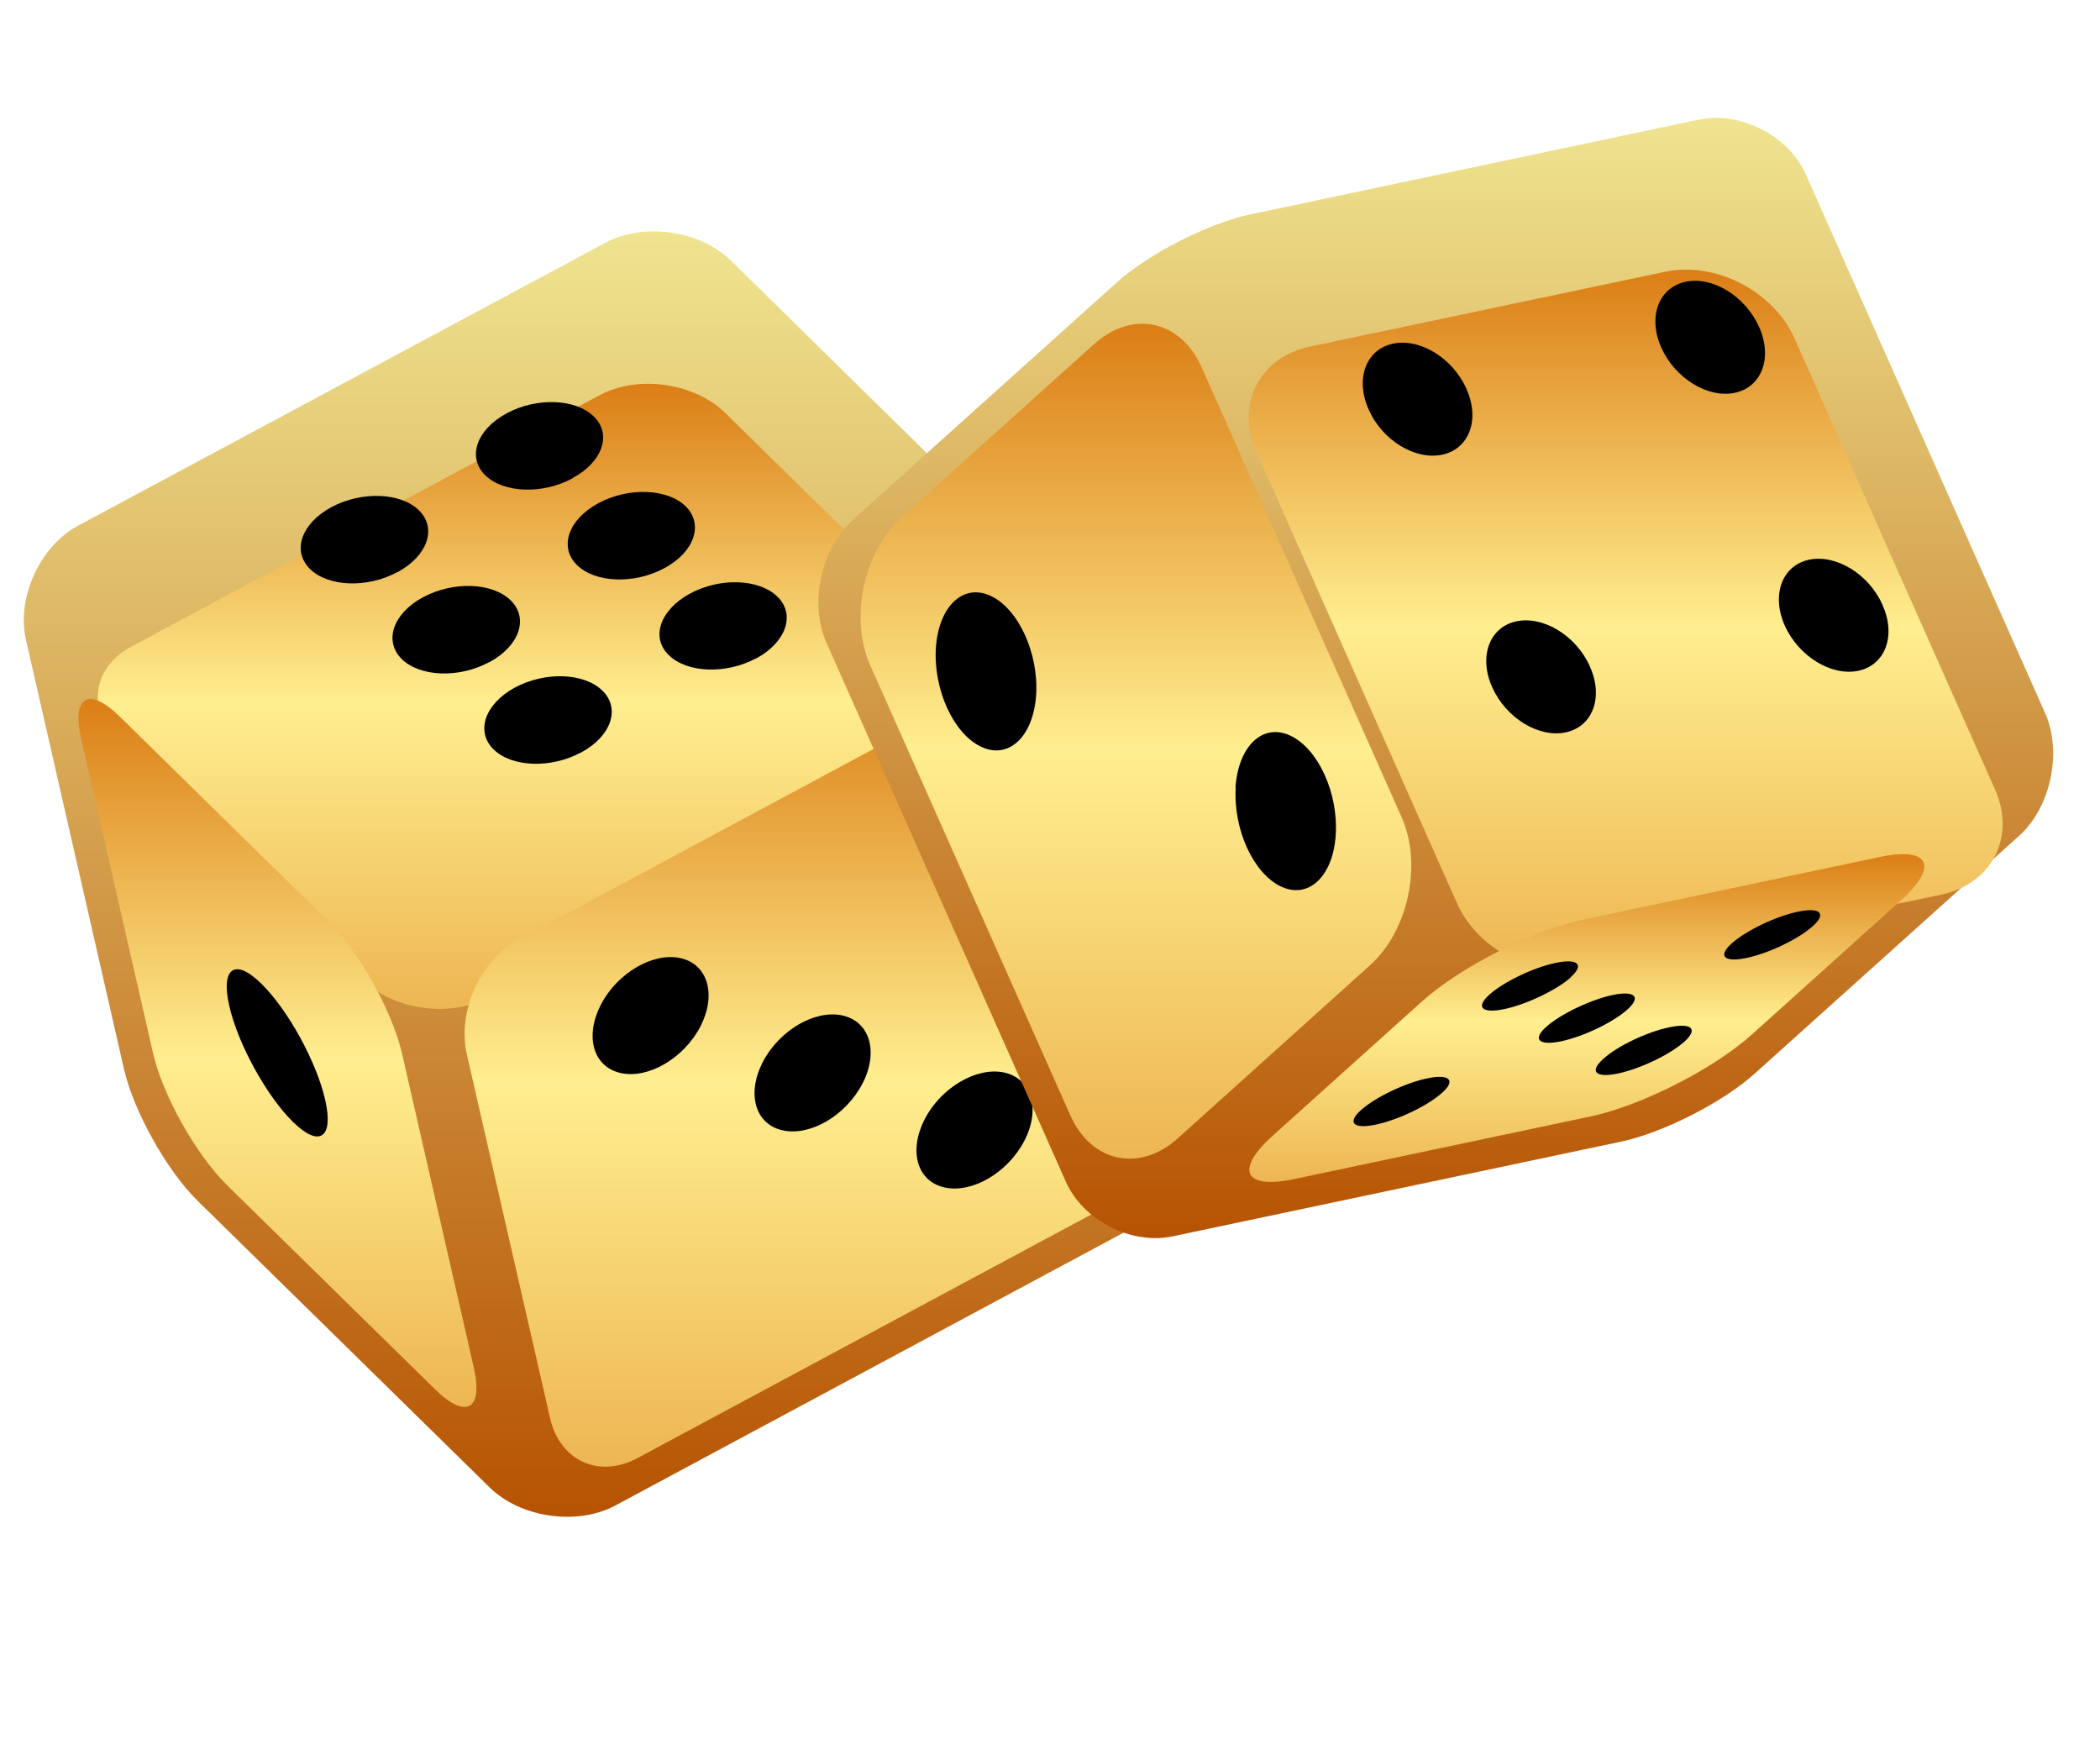
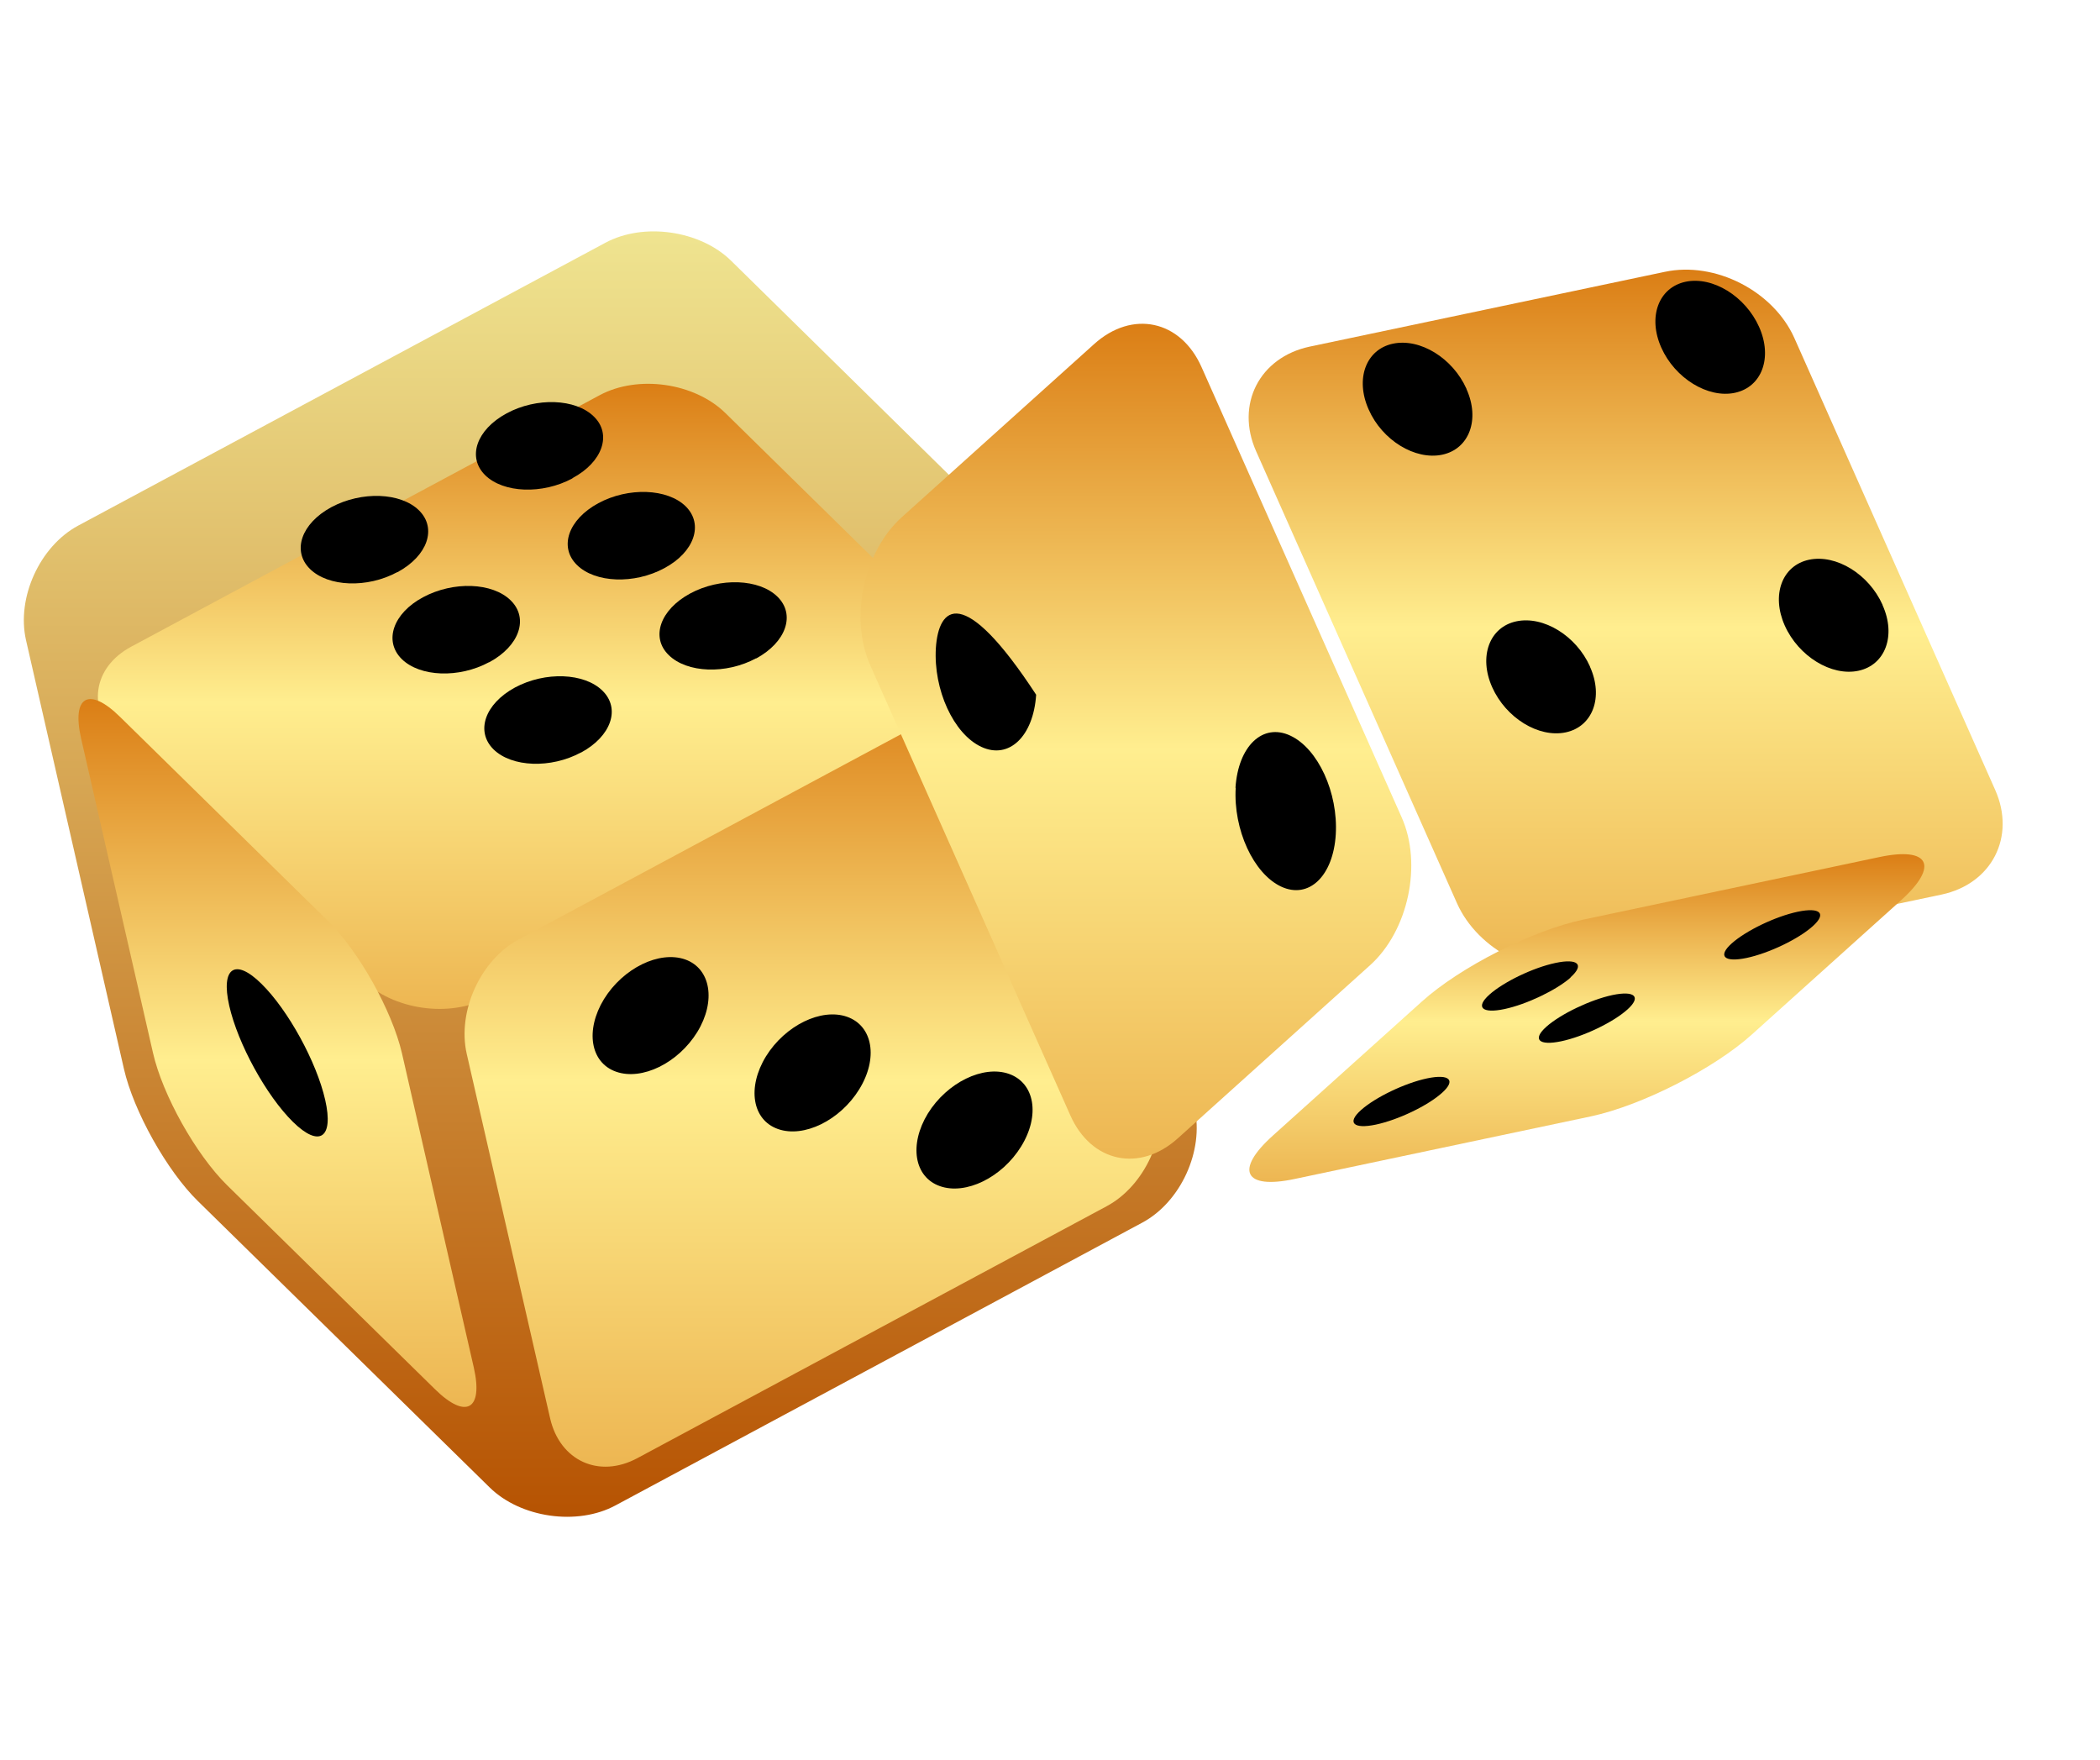
<svg xmlns="http://www.w3.org/2000/svg" width="37" height="31" viewBox="0 0 37 31" fill="none">
  <path d="M19.322 11.974C19.153 11.228 18.563 10.175 18.017 9.641L12.883 4.595C12.337 4.057 11.336 3.914 10.664 4.278L1.377 9.26C0.7 9.624 0.289 10.53 0.458 11.276L2.183 18.828C2.352 19.574 2.942 20.628 3.488 21.161L8.626 26.203C9.172 26.741 10.174 26.884 10.846 26.52L20.128 21.538C20.805 21.174 21.217 20.268 21.047 19.522L19.322 11.97L19.322 11.974Z" fill="url(#paint0_linear_2004_11740)" />
  <g filter="url(#filter0_d_2004_11740)">
    <path d="M2.075 11.029C1.528 10.491 1.633 9.758 2.309 9.394L10.564 4.963C11.24 4.599 12.238 4.742 12.784 5.28L17.089 9.507C17.635 10.044 17.531 10.777 16.855 11.141L8.6 15.572C7.924 15.937 6.926 15.793 6.38 15.256L2.075 11.029Z" fill="url(#paint1_linear_2004_11740)" />
  </g>
  <g style="mix-blend-mode:multiply">
    <path d="M13.322 11.601C13.85 11.315 14.02 10.829 13.699 10.513C13.378 10.196 12.688 10.17 12.159 10.456C11.631 10.742 11.461 11.228 11.782 11.54C12.103 11.857 12.793 11.883 13.322 11.597" fill="black" />
    <path d="M11.704 10.01C12.233 9.728 12.402 9.238 12.082 8.921C11.761 8.605 11.071 8.579 10.542 8.865C10.013 9.151 9.844 9.637 10.165 9.953C10.486 10.27 11.175 10.296 11.704 10.01Z" fill="black" />
    <path d="M10.087 8.423C10.616 8.141 10.785 7.651 10.464 7.339C10.143 7.022 9.454 6.996 8.925 7.283C8.396 7.569 8.227 8.054 8.548 8.371C8.869 8.687 9.558 8.713 10.087 8.427" fill="black" />
    <path d="M10.239 13.257C10.768 12.971 10.937 12.485 10.616 12.169C10.295 11.852 9.606 11.826 9.073 12.112C8.544 12.399 8.375 12.884 8.695 13.201C9.016 13.517 9.706 13.543 10.235 13.257" fill="black" />
    <path d="M8.622 11.666C9.151 11.38 9.32 10.894 8.999 10.578C8.678 10.261 7.989 10.235 7.455 10.521C6.926 10.803 6.757 11.293 7.078 11.61C7.399 11.926 8.088 11.952 8.617 11.666" fill="black" />
    <path d="M7.005 10.079C7.533 9.793 7.703 9.308 7.382 8.991C7.061 8.675 6.372 8.649 5.838 8.935C5.309 9.221 5.14 9.706 5.461 10.023C5.782 10.339 6.471 10.366 7 10.079" fill="black" />
  </g>
  <path d="M4 20.879C3.453 20.341 2.864 19.292 2.695 18.546L1.429 13.01C1.26 12.264 1.567 12.091 2.114 12.628L5.777 16.223C6.324 16.76 6.909 17.809 7.082 18.555L8.348 24.092C8.517 24.837 8.21 25.011 7.663 24.473L4 20.879Z" fill="url(#paint2_linear_2004_11740)" />
  <g style="mix-blend-mode:multiply">
    <path d="M5.73 19.379C5.578 18.707 5.075 17.792 4.607 17.332C4.143 16.873 3.887 17.046 4.039 17.718C4.191 18.39 4.694 19.305 5.162 19.765C5.63 20.224 5.882 20.047 5.73 19.379Z" fill="black" />
  </g>
  <path d="M8.223 18.564C8.054 17.818 8.466 16.908 9.142 16.548L17.406 12.113C18.082 11.748 18.771 12.065 18.945 12.811L20.415 19.236C20.584 19.982 20.172 20.892 19.495 21.252L11.232 25.687C10.555 26.052 9.866 25.735 9.693 24.989L8.223 18.564Z" fill="url(#paint3_linear_2004_11740)" />
  <g style="mix-blend-mode:multiply">
    <path d="M10.642 17.601C10.98 17.055 11.617 16.743 12.073 16.903C12.524 17.064 12.619 17.636 12.285 18.182C11.947 18.729 11.31 19.041 10.854 18.88C10.399 18.72 10.308 18.148 10.642 17.601Z" fill="black" />
    <path d="M13.495 18.611C13.833 18.065 14.47 17.753 14.925 17.913C15.381 18.074 15.476 18.646 15.138 19.192C14.8 19.738 14.162 20.051 13.707 19.89C13.252 19.73 13.161 19.157 13.495 18.611Z" fill="black" />
    <path d="M16.348 19.617C16.686 19.071 17.323 18.759 17.778 18.919C18.233 19.08 18.329 19.652 17.991 20.198C17.653 20.745 17.015 21.057 16.56 20.896C16.105 20.736 16.014 20.164 16.348 19.617Z" fill="black" />
  </g>
-   <path d="M31.816 3.07C31.512 2.389 30.664 1.954 29.934 2.107L22.027 3.778C21.298 3.931 20.243 4.468 19.684 4.969L15.017 9.166C14.463 9.667 14.256 10.634 14.56 11.32L18.779 20.818C19.082 21.5 19.931 21.935 20.66 21.781L28.567 20.111C29.297 19.957 30.352 19.421 30.91 18.919L35.578 14.722C36.132 14.221 36.338 13.254 36.035 12.568L31.816 3.07Z" fill="url(#paint4_linear_2004_11740)" />
  <g filter="url(#filter1_d_2004_11740)">
    <path d="M22.133 5.953C21.764 5.127 22.19 4.296 23.073 4.107L29.332 2.789C30.22 2.6 31.244 3.127 31.614 3.953L35.152 11.913C35.521 12.74 35.095 13.57 34.211 13.759L27.952 15.078C27.064 15.267 26.04 14.739 25.671 13.913L22.133 5.953Z" fill="url(#paint5_linear_2004_11740)" />
  </g>
  <g style="mix-blend-mode:multiply">
    <path d="M30.994 5.76C30.752 5.219 30.176 4.863 29.697 4.964C29.222 5.066 29.029 5.584 29.271 6.125C29.512 6.665 30.093 7.021 30.567 6.92C31.042 6.819 31.235 6.301 30.994 5.76Z" fill="black" />
    <path d="M25.838 6.85C25.596 6.309 25.02 5.953 24.541 6.055C24.067 6.156 23.873 6.674 24.115 7.215C24.352 7.755 24.933 8.112 25.412 8.01C25.886 7.909 26.08 7.391 25.838 6.854" fill="black" />
    <path d="M33.169 10.656C32.928 10.116 32.352 9.76 31.873 9.861C31.398 9.962 31.205 10.481 31.446 11.021C31.688 11.562 32.268 11.918 32.743 11.817C33.218 11.716 33.411 11.197 33.169 10.661" fill="black" />
    <path d="M28.014 11.742C27.772 11.201 27.196 10.845 26.717 10.946C26.242 11.047 26.049 11.566 26.291 12.107C26.533 12.647 27.108 13.003 27.587 12.902C28.062 12.801 28.256 12.283 28.014 11.746" fill="black" />
  </g>
  <path d="M25.051 17.645C25.724 17.038 26.998 16.392 27.886 16.203L33.108 15.1C33.996 14.911 34.167 15.254 33.495 15.86L30.866 18.225C30.194 18.831 28.919 19.478 28.031 19.667L22.81 20.77C21.922 20.959 21.75 20.616 22.423 20.009L25.051 17.645Z" fill="url(#paint6_linear_2004_11740)" />
  <g style="mix-blend-mode:multiply">
    <path d="M28.673 17.785C28.923 17.561 28.805 17.447 28.409 17.53C28.018 17.614 27.495 17.865 27.244 18.089C26.994 18.313 27.113 18.427 27.508 18.344C27.904 18.26 28.422 18.01 28.673 17.785Z" fill="black" />
    <path d="M31.939 16.317C32.189 16.093 32.071 15.979 31.675 16.062C31.279 16.146 30.761 16.396 30.51 16.621C30.26 16.845 30.378 16.959 30.774 16.876C31.17 16.792 31.688 16.542 31.939 16.317Z" fill="black" />
    <path d="M27.671 17.218C27.922 16.994 27.803 16.88 27.407 16.964C27.012 17.047 26.493 17.298 26.242 17.522C25.992 17.746 26.111 17.86 26.506 17.777C26.902 17.693 27.42 17.443 27.671 17.223" fill="black" />
-     <path d="M29.675 18.353C29.926 18.128 29.807 18.014 29.411 18.098C29.016 18.181 28.497 18.427 28.247 18.656C27.996 18.88 28.115 18.994 28.51 18.911C28.906 18.827 29.424 18.577 29.675 18.353Z" fill="black" />
    <path d="M25.407 19.253C25.658 19.029 25.539 18.915 25.143 18.998C24.748 19.082 24.229 19.333 23.979 19.557C23.728 19.781 23.847 19.895 24.242 19.812C24.638 19.728 25.157 19.478 25.407 19.253Z" fill="black" />
  </g>
  <path d="M15.333 11.72C14.964 10.893 15.214 9.72 15.887 9.113L19.276 6.063C19.948 5.456 20.801 5.637 21.17 6.467L24.695 14.397C25.064 15.223 24.814 16.396 24.141 17.003L20.753 20.053C20.08 20.66 19.227 20.48 18.858 19.649L15.333 11.72Z" fill="url(#paint7_linear_2004_11740)" />
  <g style="mix-blend-mode:multiply">
-     <path d="M16.489 11.417C16.445 12.151 16.801 12.929 17.289 13.157C17.777 13.386 18.208 12.973 18.256 12.239C18.3 11.505 17.944 10.727 17.456 10.498C16.968 10.27 16.537 10.683 16.489 11.417Z" fill="black" />
+     <path d="M16.489 11.417C16.445 12.151 16.801 12.929 17.289 13.157C17.777 13.386 18.208 12.973 18.256 12.239C16.968 10.27 16.537 10.683 16.489 11.417Z" fill="black" />
    <path d="M21.772 13.878C21.728 14.612 22.084 15.39 22.572 15.619C23.06 15.847 23.491 15.434 23.535 14.7C23.579 13.966 23.223 13.188 22.735 12.96C22.247 12.731 21.816 13.144 21.768 13.878" fill="black" />
  </g>
  <defs>
    <filter id="filter0_d_2004_11740" x="0.725" y="4.761" width="17.715" height="14.012" filterUnits="userSpaceOnUse" color-interpolation-filters="sRGB">
      <feFlood flood-opacity="0" result="BackgroundImageFix" />
      <feColorMatrix in="SourceAlpha" type="matrix" values="0 0 0 0 0 0 0 0 0 0 0 0 0 0 0 0 0 0 127 0" result="hardAlpha" />
      <feOffset dy="2" />
      <feGaussianBlur stdDeviation="0.5" />
      <feComposite in2="hardAlpha" operator="out" />
      <feColorMatrix type="matrix" values="0 0 0 0 0.788 0 0 0 0 0.455 0 0 0 0 0.075 0 0 0 0.25 0" />
      <feBlend mode="normal" in2="BackgroundImageFix" result="effect1_dropShadow_2004_11740" />
      <feBlend mode="normal" in="SourceGraphic" in2="effect1_dropShadow_2004_11740" result="shape" />
    </filter>
    <filter id="filter1_d_2004_11740" x="21" y="2.75" width="15.285" height="15.366" filterUnits="userSpaceOnUse" color-interpolation-filters="sRGB">
      <feFlood flood-opacity="0" result="BackgroundImageFix" />
      <feColorMatrix in="SourceAlpha" type="matrix" values="0 0 0 0 0 0 0 0 0 0 0 0 0 0 0 0 0 0 127 0" result="hardAlpha" />
      <feOffset dy="2" />
      <feGaussianBlur stdDeviation="0.5" />
      <feComposite in2="hardAlpha" operator="out" />
      <feColorMatrix type="matrix" values="0 0 0 0 0.788 0 0 0 0 0.455 0 0 0 0 0.075 0 0 0 0.25 0" />
      <feBlend mode="normal" in2="BackgroundImageFix" result="effect1_dropShadow_2004_11740" />
      <feBlend mode="normal" in="SourceGraphic" in2="effect1_dropShadow_2004_11740" result="shape" />
    </filter>
    <linearGradient id="paint0_linear_2004_11740" x1="10.752" y1="4.076" x2="10.752" y2="26.721" gradientUnits="userSpaceOnUse">
      <stop stop-color="#EFE490" />
      <stop offset="1" stop-color="#B65302" />
    </linearGradient>
    <linearGradient id="paint1_linear_2004_11740" x1="9.582" y1="4.761" x2="9.582" y2="15.774" gradientUnits="userSpaceOnUse">
      <stop stop-color="#DB7E15" />
      <stop offset="0.51" stop-color="#FFEE8F" />
      <stop offset="1" stop-color="#EDB652" />
    </linearGradient>
    <linearGradient id="paint2_linear_2004_11740" x1="4.889" y1="12.315" x2="4.889" y2="24.786" gradientUnits="userSpaceOnUse">
      <stop stop-color="#DB7E15" />
      <stop offset="0.51" stop-color="#FFEE8F" />
      <stop offset="1" stop-color="#EDB652" />
    </linearGradient>
    <linearGradient id="paint3_linear_2004_11740" x1="14.319" y1="11.961" x2="14.319" y2="25.839" gradientUnits="userSpaceOnUse">
      <stop stop-color="#DB7E15" />
      <stop offset="0.51" stop-color="#FFEE8F" />
      <stop offset="1" stop-color="#EDB652" />
    </linearGradient>
    <linearGradient id="paint4_linear_2004_11740" x1="25.297" y1="2.076" x2="25.297" y2="21.812" gradientUnits="userSpaceOnUse">
      <stop stop-color="#EFE490" />
      <stop offset="1" stop-color="#B65302" />
    </linearGradient>
    <linearGradient id="paint5_linear_2004_11740" x1="28.642" y1="2.75" x2="28.642" y2="15.116" gradientUnits="userSpaceOnUse">
      <stop stop-color="#DB7E15" />
      <stop offset="0.51" stop-color="#FFEE8F" />
      <stop offset="1" stop-color="#EDB652" />
    </linearGradient>
    <linearGradient id="paint6_linear_2004_11740" x1="27.959" y1="15.048" x2="27.959" y2="20.822" gradientUnits="userSpaceOnUse">
      <stop stop-color="#DB7E15" />
      <stop offset="0.51" stop-color="#FFEE8F" />
      <stop offset="1" stop-color="#EDB652" />
    </linearGradient>
    <linearGradient id="paint7_linear_2004_11740" x1="20.014" y1="5.704" x2="20.014" y2="20.412" gradientUnits="userSpaceOnUse">
      <stop stop-color="#DB7E15" />
      <stop offset="0.51" stop-color="#FFEE8F" />
      <stop offset="1" stop-color="#EDB652" />
    </linearGradient>
  </defs>
</svg>